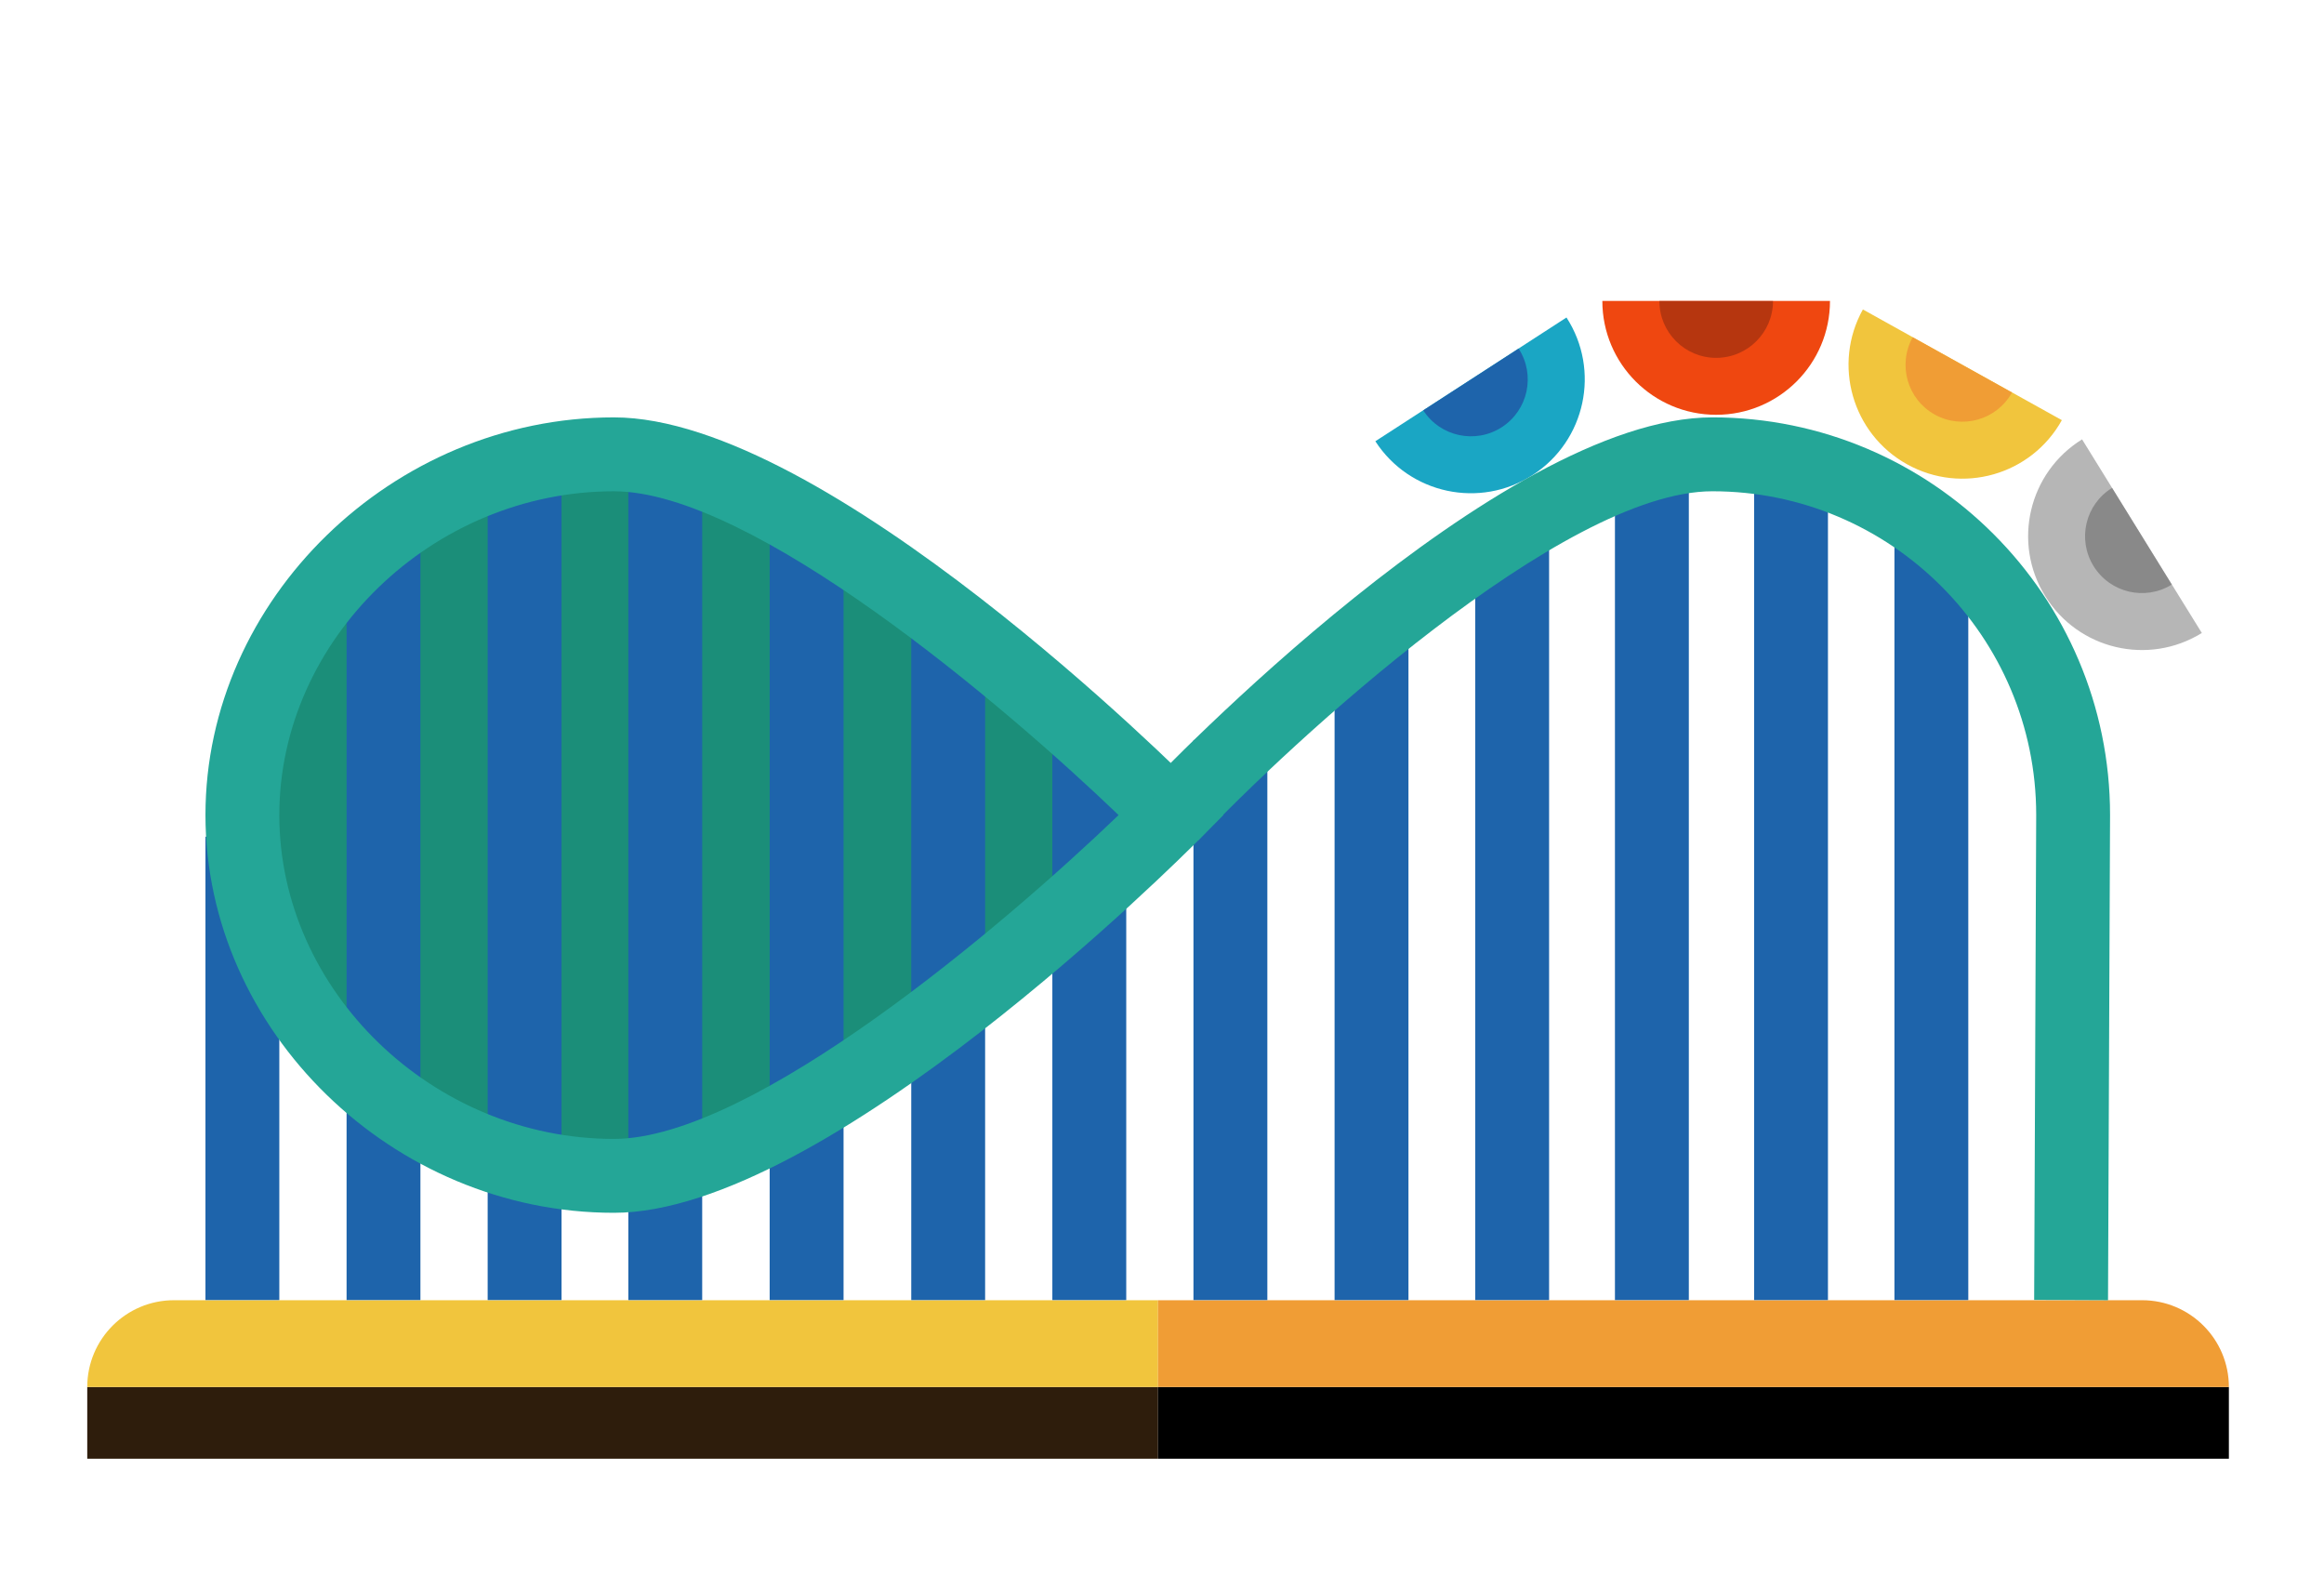
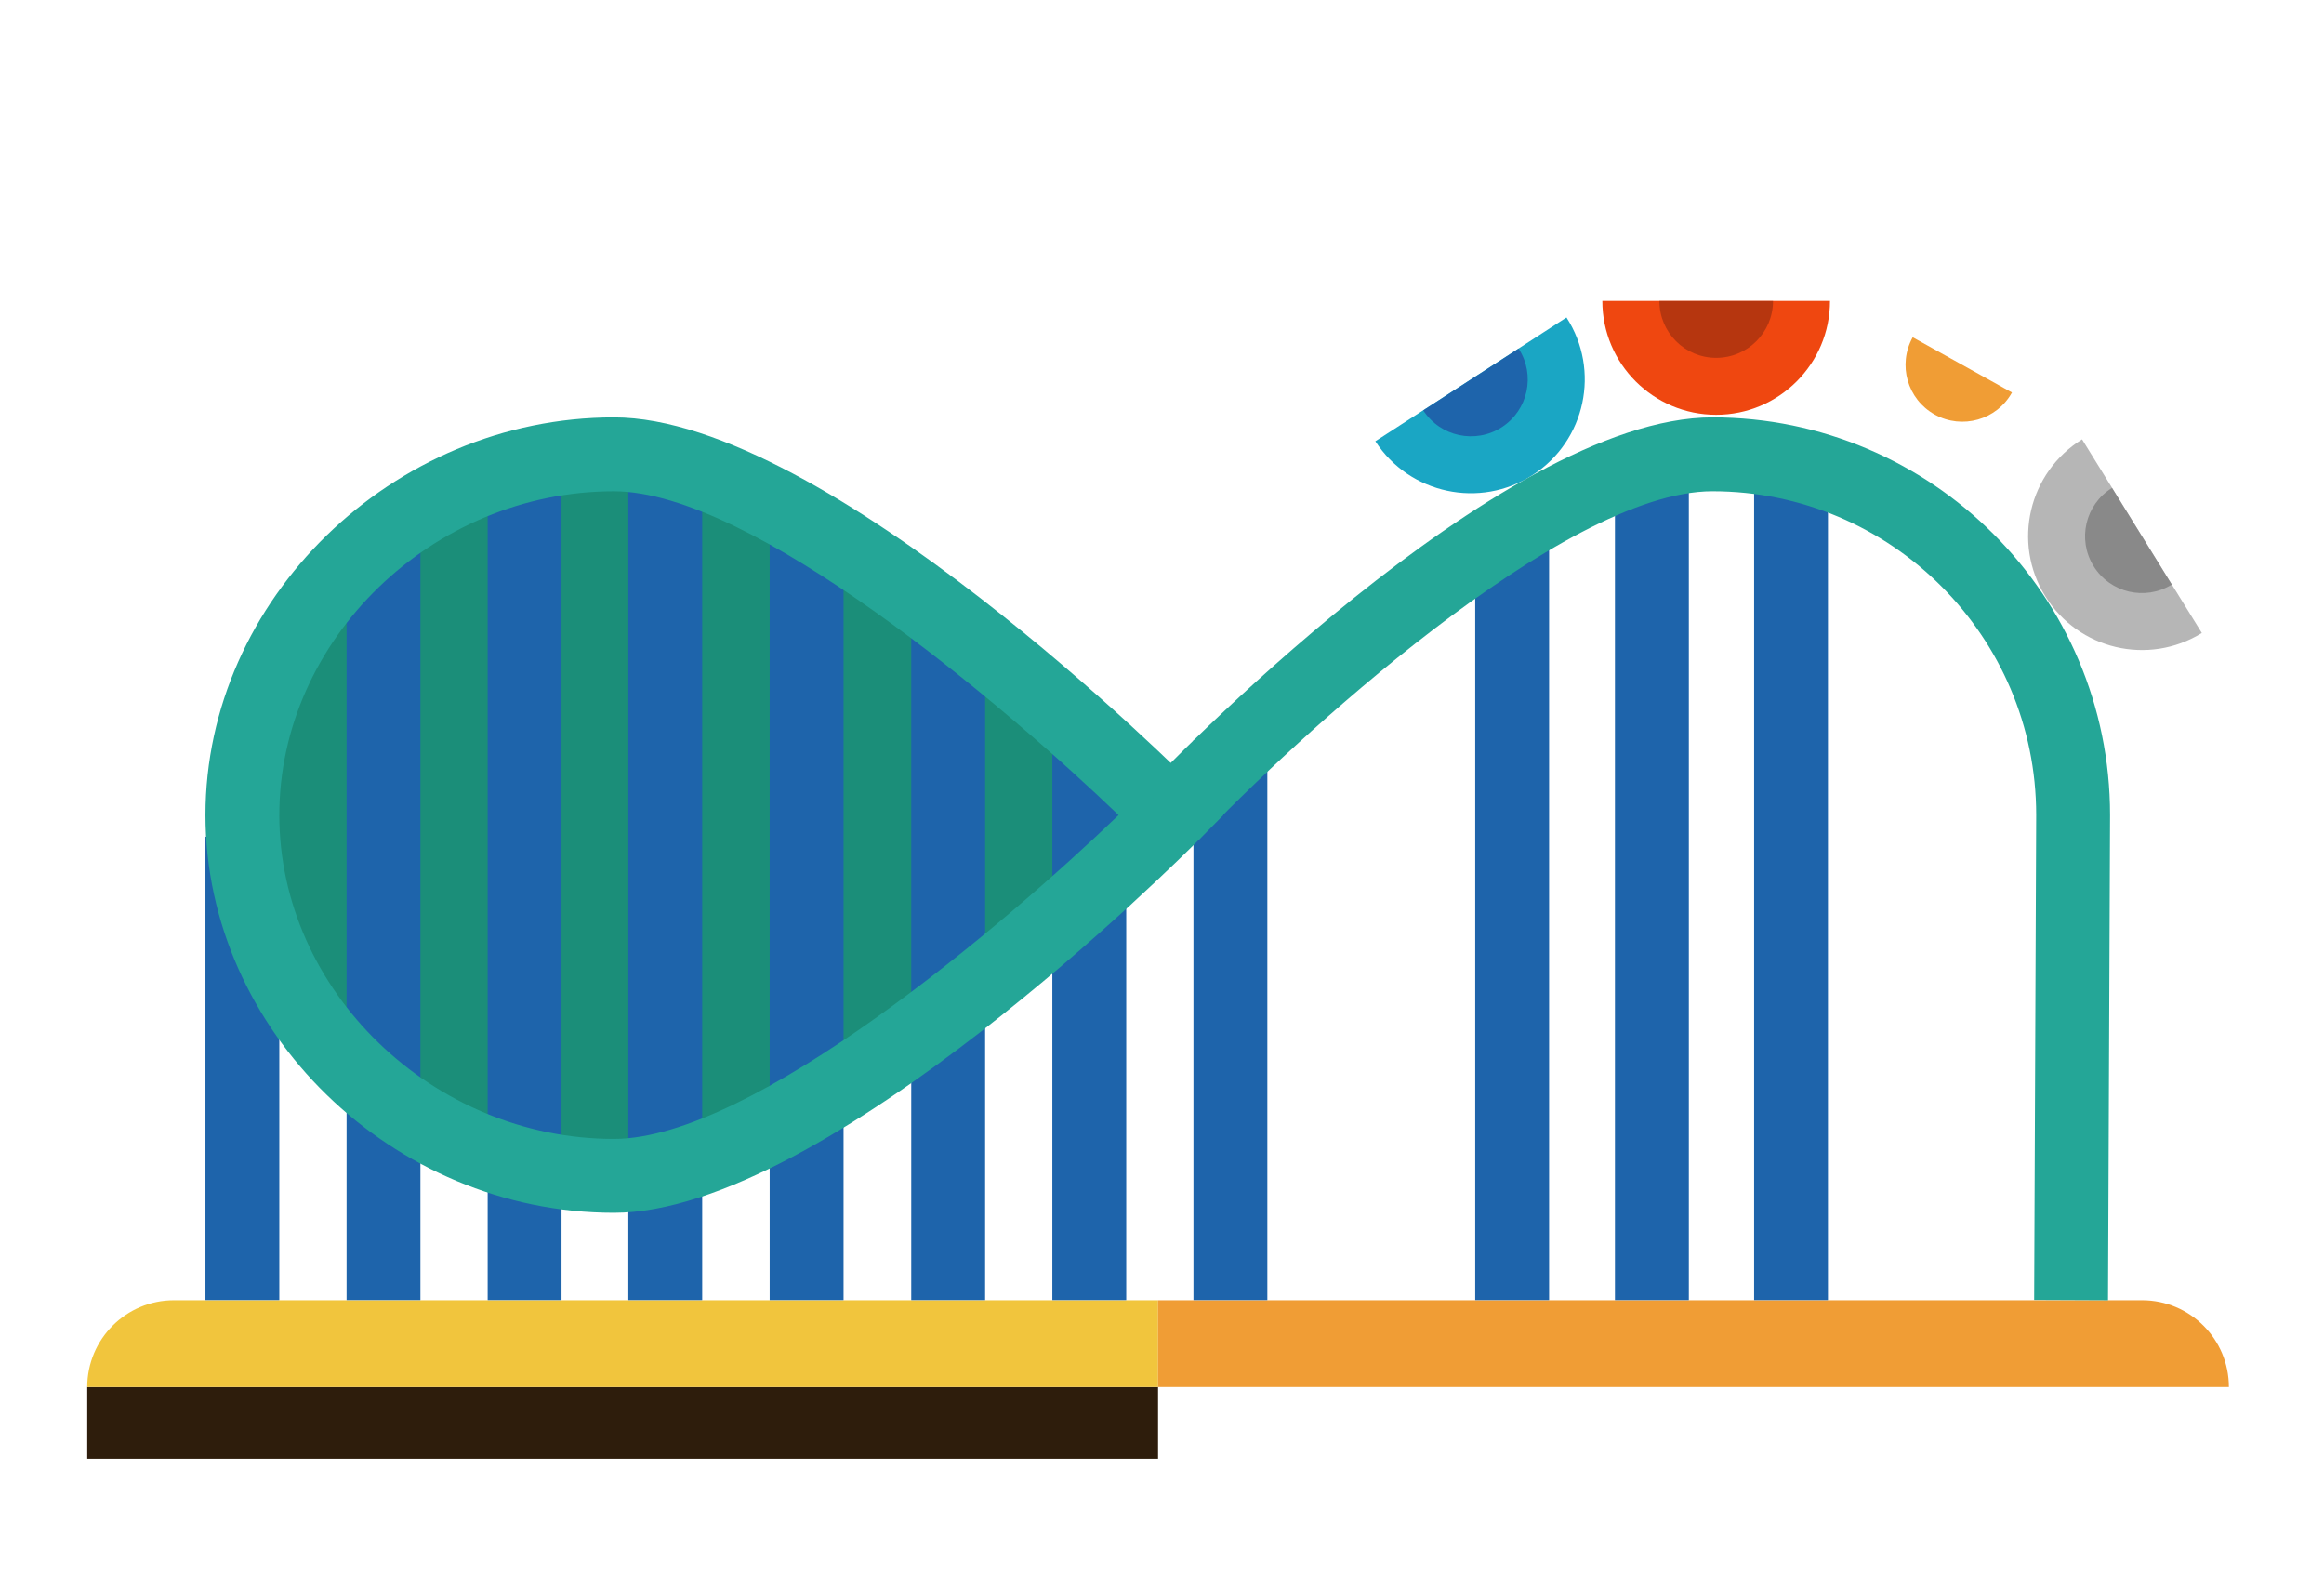
<svg xmlns="http://www.w3.org/2000/svg" id="Calque_1" x="0px" y="0px" width="155px" height="105px" viewBox="0 0 155 105" xml:space="preserve">
  <g>
    <g>
      <path fill="#EF4710" d="M114.461,27.66c4.193,0,7.591-3.401,7.591-7.593h-15.183C106.869,24.259,110.268,27.66,114.461,27.66z" />
      <path fill="#B6360F" d="M114.461,23.863c2.093,0,3.79-1.696,3.79-3.787h-7.577C110.674,22.167,112.367,23.863,114.461,23.863z" />
    </g>
    <g>
-       <path fill="#F1C53D" d="M127.194,30.962c3.662,2.038,8.285,0.722,10.322-2.944l-13.27-7.382    C122.209,24.298,123.527,28.922,127.194,30.962z" />
      <path fill="#F09D35" d="M129.037,27.644c1.829,1.016,4.138,0.36,5.152-1.469l-6.62-3.684    C126.553,24.322,127.208,26.626,129.037,27.644z" />
    </g>
    <g>
-       <path fill="#B6B6B6" d="M136.405,39.749c2.205,3.568,6.882,4.669,10.447,2.461l-7.988-12.912    C135.299,31.505,134.196,36.183,136.405,39.749z" />
+       <path fill="#B6B6B6" d="M136.405,39.749c2.205,3.568,6.882,4.669,10.447,2.461l-7.988-12.912    C135.299,31.505,134.196,36.183,136.405,39.749" />
      <path fill="#898989" d="M139.633,37.753c1.101,1.779,3.434,2.33,5.214,1.23l-3.985-6.446    C139.079,33.639,138.529,35.972,139.633,37.753z" />
    </g>
    <g>
      <path fill="#1AA6C4" d="M102.228,31.672c-3.521,2.279-8.22,1.273-10.499-2.247l12.748-8.253    C106.756,24.691,105.748,29.393,102.228,31.672z" />
      <path fill="#1E64AB" d="M100.164,28.487c-1.756,1.135-4.101,0.635-5.239-1.122l6.36-4.119    C102.423,25.004,101.922,27.347,100.164,28.487z" />
    </g>
    <g>
      <rect x="5.819" y="92.491" fill="#2E1D0C" width="71.418" height="4.782" />
-       <rect x="77.237" y="92.491" width="71.419" height="4.782" />
      <path fill="#F1C53D" d="M77.237,86.704H11.604c-3.196,0-5.785,2.592-5.785,5.787h71.418V86.704z" />
      <path fill="#F09D35" d="M148.656,92.491c0-3.195-2.592-5.784-5.787-5.787H77.237v5.787H148.656z" />
    </g>
    <g>
      <g>
        <path fill="#1B8E79" d="M78.121,53.862c0,0-23.891,24.057-37.177,24.057c-13.287,0-24.778-10.771-24.778-24.057     c0-13.286,11.491-24.056,24.778-24.056C54.23,29.806,78.121,53.862,78.121,53.862z" />
      </g>
      <g>
-         <rect x="126.351" y="34.848" fill="#1E64AB" width="4.925" height="51.845" />
-       </g>
+         </g>
      <g>
        <rect x="116.991" y="30.298" fill="#1E64AB" width="4.925" height="56.396" />
      </g>
      <g>
        <rect x="107.709" y="30.298" fill="#1E64AB" width="4.928" height="56.396" />
      </g>
      <g>
        <rect x="98.39" y="34.848" fill="#1E64AB" width="4.928" height="51.845" />
      </g>
      <g>
-         <rect x="89.01" y="42.091" fill="#1E64AB" width="4.928" height="44.603" />
-       </g>
+         </g>
      <g>
        <rect x="79.598" y="49.347" fill="#1E64AB" width="4.928" height="37.347" />
      </g>
      <g>
        <rect x="70.187" y="49.347" fill="#1E64AB" width="4.928" height="37.347" />
      </g>
      <g>
        <rect x="60.776" y="40.28" fill="#1E64AB" width="4.927" height="46.414" />
      </g>
      <g>
        <rect x="51.333" y="34.848" fill="#1E64AB" width="4.928" height="51.845" />
      </g>
      <g>
        <rect x="41.907" y="29.307" fill="#1E64AB" width="4.926" height="57.387" />
      </g>
      <g>
        <rect x="32.525" y="31.029" fill="#1E64AB" width="4.927" height="55.664" />
      </g>
      <g>
        <rect x="23.115" y="34.848" fill="#1E64AB" width="4.925" height="51.845" />
      </g>
      <g>
        <rect x="13.703" y="55.796" fill="#1E64AB" width="4.926" height="30.897" />
      </g>
      <g>
        <g>
          <path fill="#24A697" d="M40.944,80.875c-14.769,0-27.241-12.144-27.241-26.521c0-14.376,12.472-26.521,27.241-26.521      c14.151,0,37.919,23.774,38.925,24.787l1.724,1.734l-1.724,1.735C78.863,57.102,55.095,80.875,40.944,80.875z M40.944,32.761      c-12.097,0-22.315,9.888-22.315,21.593s10.219,21.594,22.315,21.594c9.256,0,26.024-14.262,33.661-21.594      C66.965,47.024,50.192,32.761,40.944,32.761z" />
        </g>
        <g>
          <path fill="#24A697" d="M140.595,86.704l-4.926-0.021l0.136-32.34c0-11.897-9.687-21.583-21.594-21.583      c-10.022,0-28.159,16.812-34.303,23.29l-3.574-3.392c0.961-1.012,23.695-24.826,37.876-24.826      c14.623,0,26.521,11.899,26.521,26.521L140.595,86.704z" />
        </g>
      </g>
    </g>
  </g>
</svg>